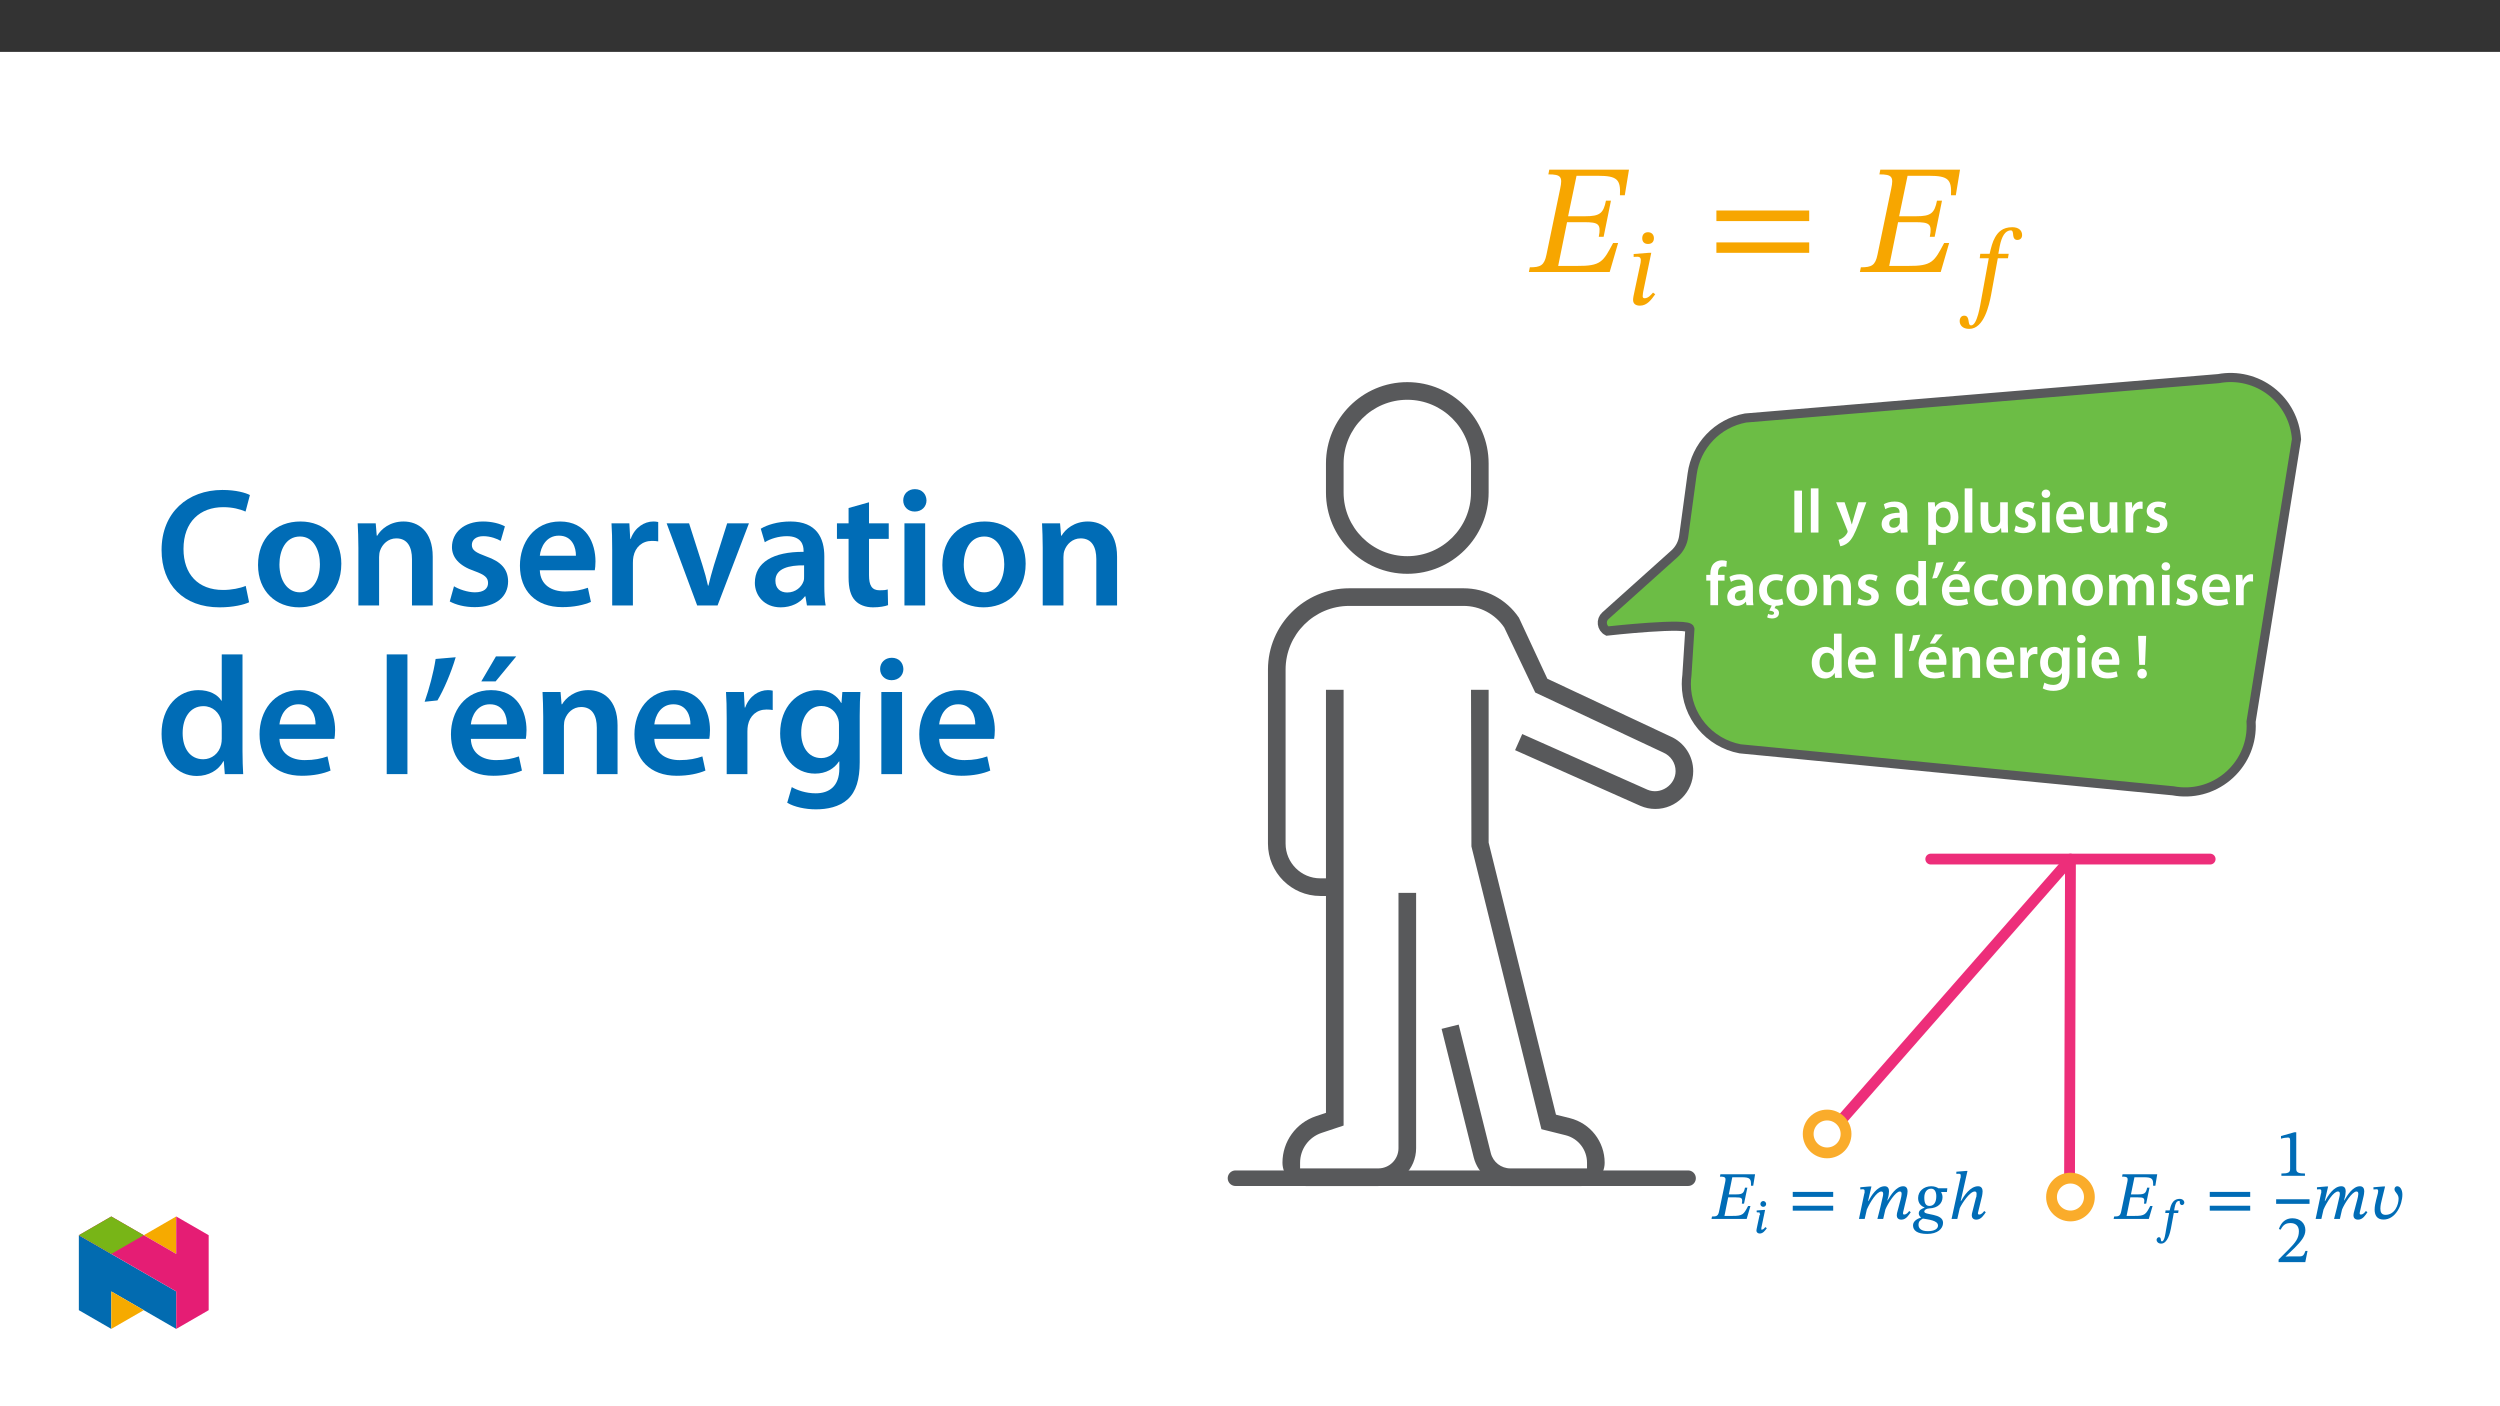
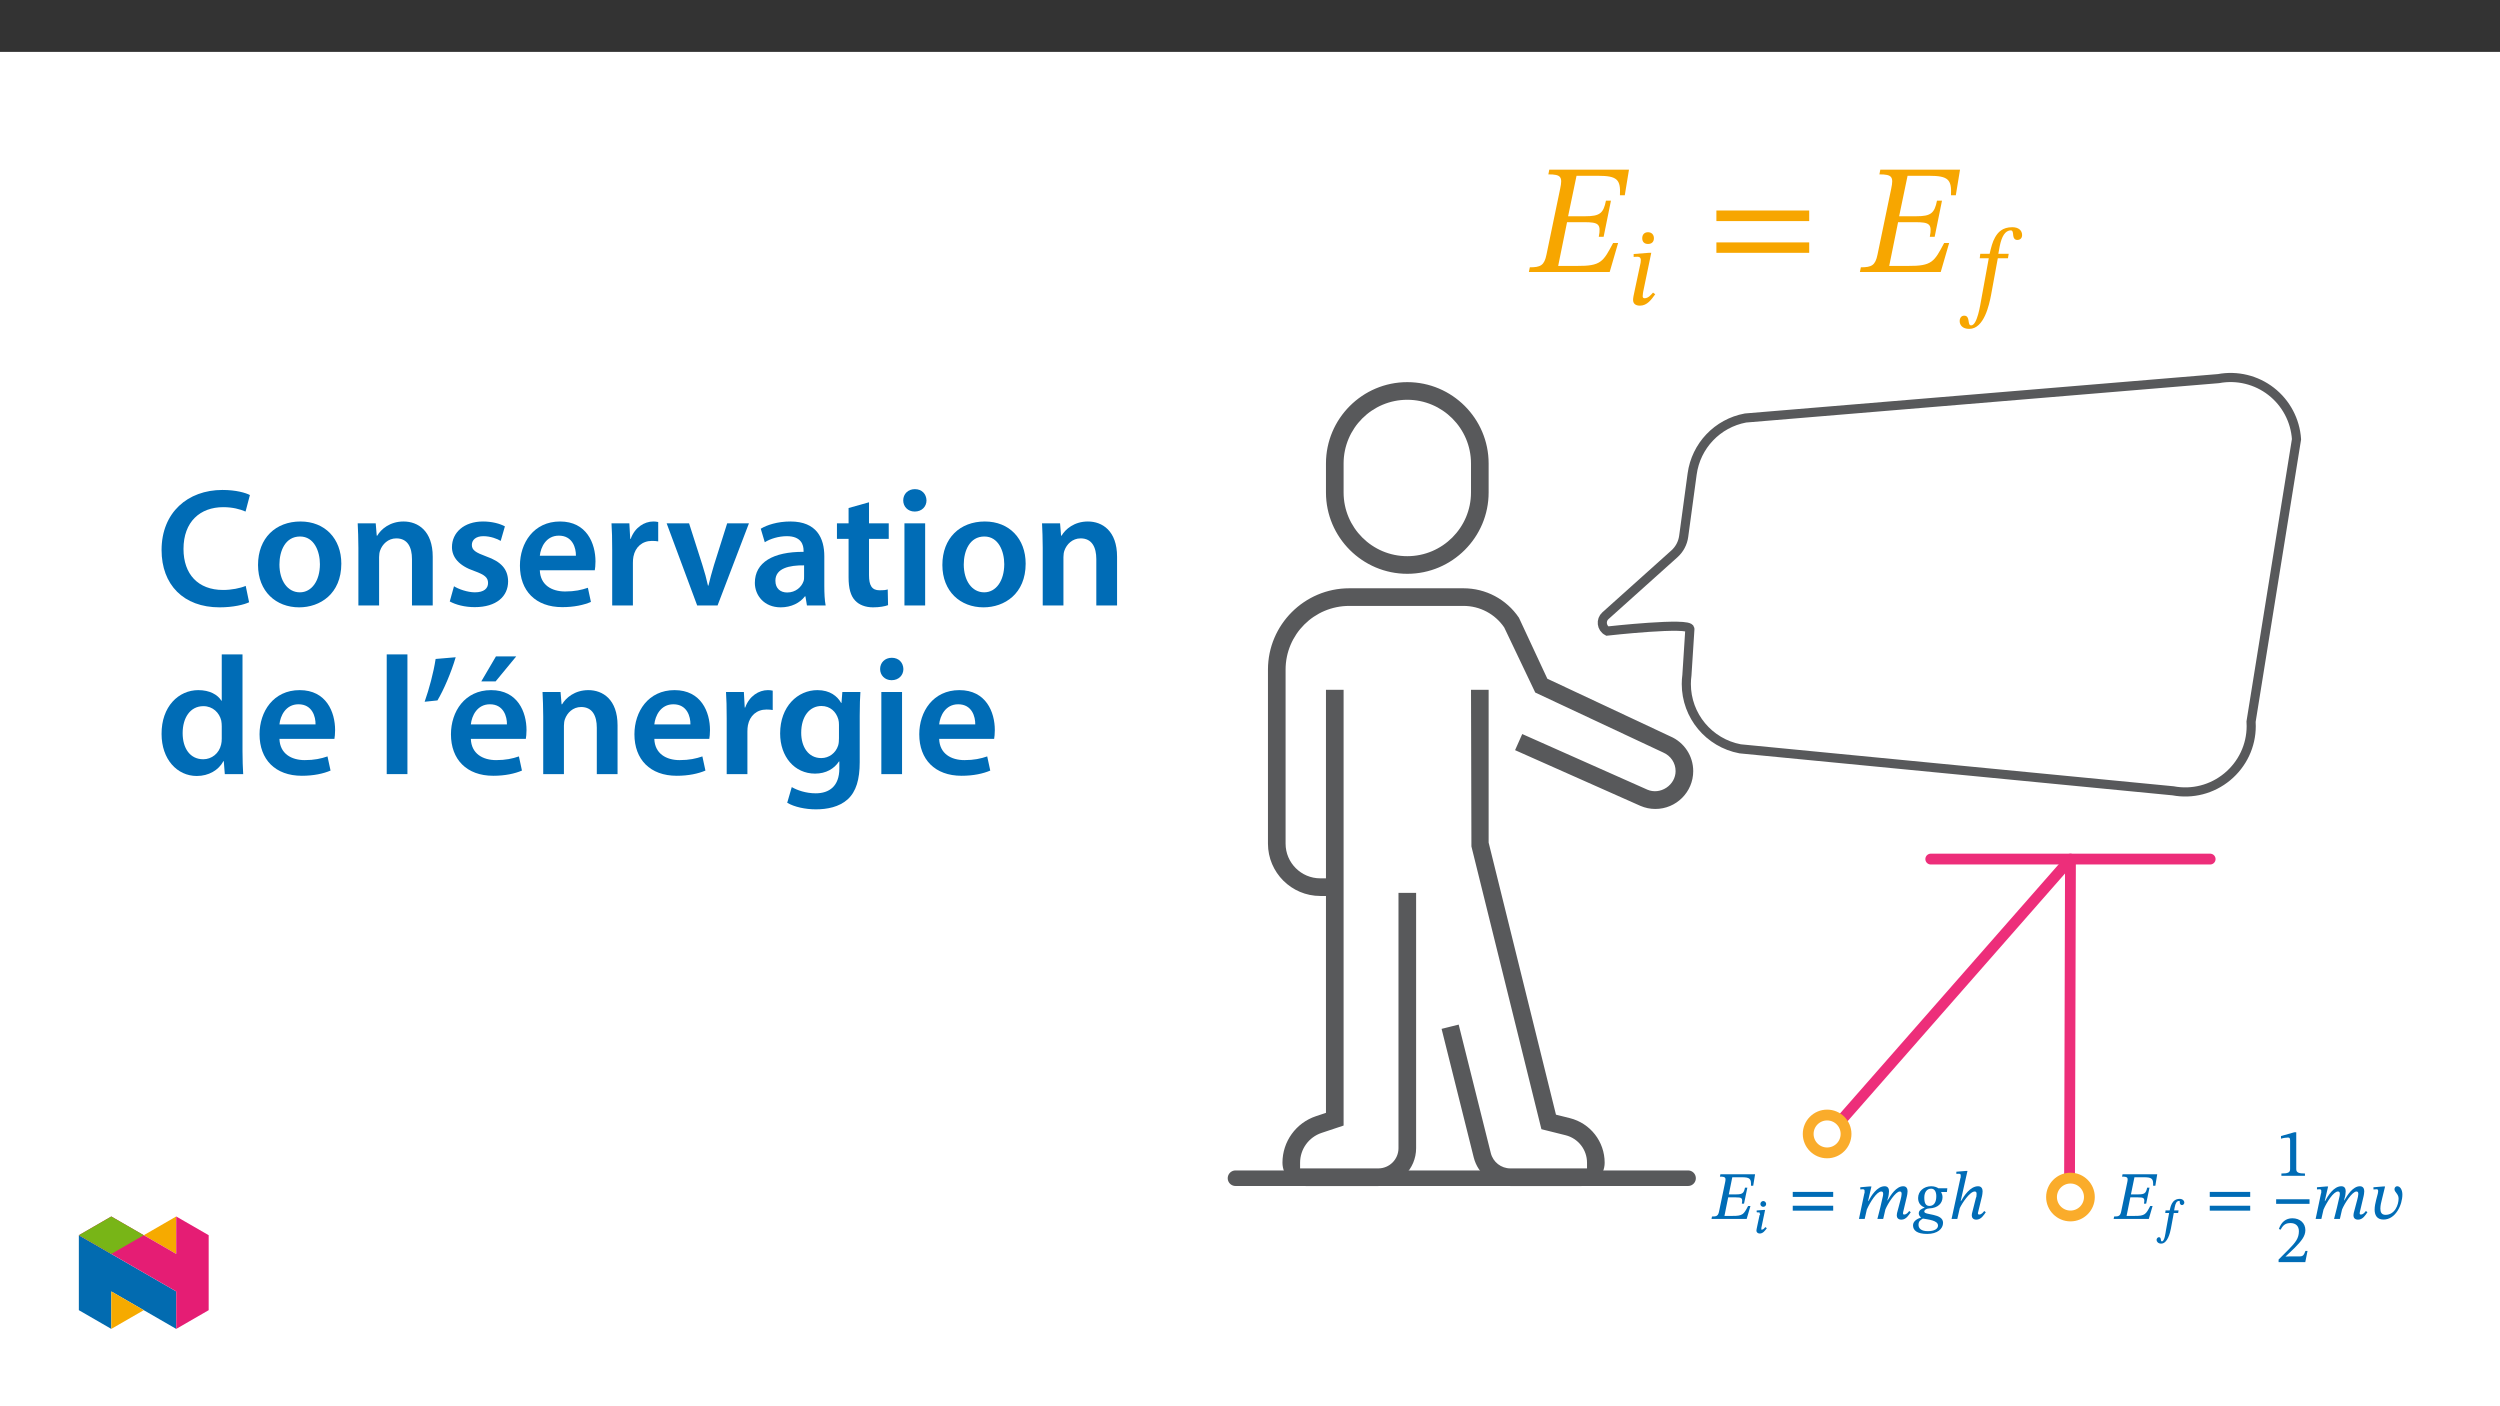
<svg xmlns="http://www.w3.org/2000/svg" xmlns:xlink="http://www.w3.org/1999/xlink" viewBox="0 0 960 540" version="1.1">
  <rect x="0" y="0" width="960" height="540" fill="#333333" stroke="none" />
  <defs>
    <g>
      <symbol overflow="visible" id="glyph0-0">
        <path style="stroke:none;" d="M 0 0 L 11.953 0 L 11.953 -16.734 L 0 -16.734 Z M 5.969 -9.438 L 1.906 -15.531 L 10.047 -15.531 Z M 6.688 -8.359 L 10.75 -14.469 L 10.75 -2.266 Z M 1.906 -1.188 L 5.969 -7.297 L 10.047 -1.188 Z M 1.188 -14.469 L 5.266 -8.359 L 1.188 -2.266 Z M 1.188 -14.469 " />
      </symbol>
      <symbol overflow="visible" id="glyph0-1">
        <path style="stroke:none;" d="M 1.703 -16.109 L 1.703 0 L 4.641 0 L 4.641 -16.109 Z M 1.703 -16.109 " />
      </symbol>
      <symbol overflow="visible" id="glyph0-2">
        <path style="stroke:none;" d="M 1.578 0 L 4.516 0 L 4.516 -16.969 L 1.578 -16.969 Z M 1.578 0 " />
      </symbol>
      <symbol overflow="visible" id="glyph0-3">
        <path style="stroke:none;" d="M 0.188 -11.641 L 4.469 -0.953 C 4.594 -0.672 4.609 -0.5 4.609 -0.375 C 4.609 -0.234 4.562 -0.078 4.453 0.141 C 4.047 0.938 3.391 1.625 2.828 1.984 C 2.219 2.422 1.625 2.672 1.125 2.797 L 1.797 5.266 C 2.516 5.156 3.703 4.781 4.875 3.781 C 6.234 2.578 7.312 0.641 8.922 -3.703 L 11.828 -11.641 L 8.703 -11.641 L 6.891 -5.422 C 6.641 -4.688 6.438 -3.797 6.266 -3.156 L 6.188 -3.156 C 6.031 -3.797 5.766 -4.688 5.516 -5.406 L 3.438 -11.641 Z M 0.188 -11.641 " />
      </symbol>
      <symbol overflow="visible" id="glyph0-4">
        <path style="stroke:none;" d="M 10.609 -6.984 C 10.609 -9.531 9.531 -11.906 5.812 -11.906 C 3.969 -11.906 2.469 -11.406 1.609 -10.875 L 2.172 -8.969 C 2.969 -9.469 4.156 -9.828 5.312 -9.828 C 7.359 -9.828 7.672 -8.562 7.672 -7.797 L 7.672 -7.609 C 3.375 -7.625 0.766 -6.125 0.766 -3.203 C 0.766 -1.438 2.078 0.266 4.422 0.266 C 5.953 0.266 7.172 -0.375 7.859 -1.297 L 7.938 -1.297 L 8.156 0 L 10.812 0 C 10.656 -0.719 10.609 -1.75 10.609 -2.797 Z M 7.75 -4.094 C 7.75 -3.875 7.75 -3.656 7.672 -3.438 C 7.391 -2.609 6.547 -1.844 5.359 -1.844 C 4.422 -1.844 3.688 -2.359 3.688 -3.516 C 3.688 -5.281 5.672 -5.719 7.75 -5.688 Z M 7.75 -4.094 " />
      </symbol>
      <symbol overflow="visible" id="glyph0-5">
        <path style="stroke:none;" d="M 1.578 4.734 L 4.516 4.734 L 4.516 -1.297 L 4.562 -1.297 C 5.156 -0.359 6.391 0.266 7.844 0.266 C 10.5 0.266 13.141 -1.766 13.141 -5.969 C 13.141 -9.609 10.922 -11.906 8.25 -11.906 C 6.484 -11.906 5.109 -11.172 4.25 -9.844 L 4.203 -9.844 L 4.062 -11.641 L 1.484 -11.641 C 1.531 -10.547 1.578 -9.297 1.578 -7.766 Z M 4.516 -6.672 C 4.516 -6.906 4.562 -7.172 4.609 -7.406 C 4.922 -8.703 6.047 -9.594 7.266 -9.594 C 9.156 -9.594 10.156 -7.906 10.156 -5.859 C 10.156 -3.562 9.062 -2.016 7.203 -2.016 C 5.922 -2.016 4.906 -2.875 4.594 -4.062 C 4.547 -4.328 4.516 -4.594 4.516 -4.875 Z M 4.516 -6.672 " />
      </symbol>
      <symbol overflow="visible" id="glyph0-6">
        <path style="stroke:none;" d="M 12 -11.641 L 9.062 -11.641 L 9.062 -4.609 C 9.062 -4.281 9.016 -3.938 8.891 -3.703 C 8.609 -2.938 7.844 -2.125 6.641 -2.125 C 5.094 -2.125 4.469 -3.375 4.469 -5.312 L 4.469 -11.641 L 1.531 -11.641 L 1.531 -4.812 C 1.531 -1 3.469 0.266 5.562 0.266 C 7.672 0.266 8.828 -0.938 9.328 -1.75 L 9.391 -1.75 L 9.531 0 L 12.094 0 C 12.047 -0.953 12 -2.109 12 -3.484 Z M 12 -11.641 " />
      </symbol>
      <symbol overflow="visible" id="glyph0-7">
        <path style="stroke:none;" d="M 0.859 -0.578 C 1.719 -0.094 2.984 0.234 4.406 0.234 C 7.484 0.234 9.125 -1.297 9.125 -3.422 C 9.109 -5.141 8.156 -6.219 6.031 -6.953 C 4.547 -7.5 4 -7.844 4 -8.578 C 4 -9.297 4.562 -9.828 5.625 -9.828 C 6.641 -9.828 7.609 -9.438 8.078 -9.156 L 8.672 -11.219 C 7.984 -11.594 6.859 -11.906 5.562 -11.906 C 2.875 -11.906 1.172 -10.328 1.172 -8.266 C 1.172 -6.891 2.109 -5.641 4.375 -4.875 C 5.812 -4.344 6.281 -3.969 6.281 -3.172 C 6.281 -2.422 5.719 -1.859 4.422 -1.859 C 3.375 -1.859 2.109 -2.312 1.453 -2.719 Z M 0.859 -0.578 " />
      </symbol>
      <symbol overflow="visible" id="glyph0-8">
        <path style="stroke:none;" d="M 4.516 0 L 4.516 -11.641 L 1.578 -11.641 L 1.578 0 Z M 3.062 -16.5 C 2.078 -16.5 1.406 -15.797 1.406 -14.891 C 1.406 -14.031 2.062 -13.312 3.031 -13.312 C 4.062 -13.312 4.703 -14.031 4.703 -14.891 C 4.688 -15.797 4.062 -16.5 3.062 -16.5 Z M 3.062 -16.5 " />
      </symbol>
      <symbol overflow="visible" id="glyph0-9">
        <path style="stroke:none;" d="M 11.453 -5 C 11.5 -5.266 11.547 -5.688 11.547 -6.234 C 11.547 -8.797 10.297 -11.906 6.531 -11.906 C 2.797 -11.906 0.844 -8.875 0.844 -5.641 C 0.844 -2.078 3.062 0.234 6.844 0.234 C 8.516 0.234 9.891 -0.078 10.906 -0.5 L 10.469 -2.516 C 9.562 -2.203 8.609 -1.984 7.25 -1.984 C 5.359 -1.984 3.734 -2.891 3.656 -5 Z M 3.656 -7.047 C 3.781 -8.25 4.547 -9.891 6.359 -9.891 C 8.312 -9.891 8.797 -8.125 8.781 -7.047 Z M 3.656 -7.047 " />
      </symbol>
      <symbol overflow="visible" id="glyph0-10">
        <path style="stroke:none;" d="M 1.578 0 L 4.516 0 L 4.516 -6.047 C 4.516 -6.359 4.547 -6.672 4.594 -6.938 C 4.859 -8.266 5.828 -9.156 7.219 -9.156 C 7.578 -9.156 7.844 -9.125 8.109 -9.078 L 8.109 -11.828 C 7.859 -11.875 7.703 -11.906 7.406 -11.906 C 6.141 -11.906 4.781 -11.062 4.203 -9.438 L 4.141 -9.438 L 4.016 -11.641 L 1.484 -11.641 C 1.547 -10.609 1.578 -9.469 1.578 -7.891 Z M 1.578 0 " />
      </symbol>
      <symbol overflow="visible" id="glyph0-11">
        <path style="stroke:none;" d="M 4.859 0 L 4.859 -9.438 L 7.359 -9.438 L 7.359 -11.641 L 4.828 -11.641 L 4.828 -12.234 C 4.828 -13.672 5.312 -14.891 6.766 -14.891 C 7.312 -14.891 7.703 -14.797 8.031 -14.672 L 8.219 -16.953 C 7.766 -17.094 7.141 -17.234 6.359 -17.234 C 5.328 -17.234 4.188 -16.922 3.328 -16.109 C 2.312 -15.156 1.906 -13.656 1.906 -12.141 L 1.906 -11.641 L 0.328 -11.641 L 0.328 -9.438 L 1.906 -9.438 L 1.906 0 Z M 4.859 0 " />
      </symbol>
      <symbol overflow="visible" id="glyph0-12">
        <path style="stroke:none;" d="M 9.734 -2.531 C 9.156 -2.297 8.422 -2.078 7.406 -2.078 C 5.406 -2.078 3.844 -3.438 3.844 -5.828 C 3.828 -7.953 5.156 -9.609 7.391 -9.609 C 8.438 -9.609 9.156 -9.391 9.641 -9.156 L 10.156 -11.375 C 9.469 -11.672 8.391 -11.906 7.312 -11.906 C 3.234 -11.906 0.844 -9.203 0.844 -5.719 C 0.844 -2.484 2.719 -0.266 5.688 0.141 L 4.734 2.078 C 5.969 2.203 6.594 2.469 6.594 3.016 C 6.594 3.516 6.172 3.688 5.672 3.688 C 5.219 3.688 4.703 3.562 4.344 3.344 L 3.938 4.656 C 4.422 4.953 5.156 5.094 5.781 5.094 C 7.125 5.094 8.484 4.547 8.484 2.969 C 8.484 1.906 7.656 1.312 6.766 1.125 L 7.266 0.234 C 8.578 0.219 9.609 -0.094 10.141 -0.359 Z M 9.734 -2.531 " />
      </symbol>
      <symbol overflow="visible" id="glyph0-13">
        <path style="stroke:none;" d="M 6.859 -11.906 C 3.344 -11.906 0.844 -9.562 0.844 -5.734 C 0.844 -1.984 3.391 0.266 6.672 0.266 C 9.641 0.266 12.641 -1.656 12.641 -5.922 C 12.641 -9.469 10.328 -11.906 6.859 -11.906 Z M 6.797 -9.781 C 8.797 -9.781 9.609 -7.672 9.609 -5.859 C 9.609 -3.484 8.438 -1.859 6.766 -1.859 C 5 -1.859 3.875 -3.562 3.875 -5.812 C 3.875 -7.75 4.703 -9.781 6.797 -9.781 Z M 6.797 -9.781 " />
      </symbol>
      <symbol overflow="visible" id="glyph0-14">
        <path style="stroke:none;" d="M 1.578 0 L 4.516 0 L 4.516 -6.859 C 4.516 -7.203 4.562 -7.547 4.656 -7.797 C 4.969 -8.672 5.781 -9.516 6.953 -9.516 C 8.562 -9.516 9.188 -8.25 9.188 -6.578 L 9.188 0 L 12.125 0 L 12.125 -6.906 C 12.125 -10.594 10.016 -11.906 7.984 -11.906 C 6.047 -11.906 4.781 -10.812 4.25 -9.891 L 4.188 -9.891 L 4.047 -11.641 L 1.484 -11.641 C 1.531 -10.641 1.578 -9.516 1.578 -8.172 Z M 1.578 0 " />
      </symbol>
      <symbol overflow="visible" id="glyph0-15">
        <path style="stroke:none;" d="M 9.375 -16.969 L 9.375 -10.406 L 9.328 -10.406 C 8.797 -11.266 7.656 -11.906 6.047 -11.906 C 3.25 -11.906 0.812 -9.594 0.844 -5.688 C 0.844 -2.109 3.031 0.266 5.828 0.266 C 7.5 0.266 8.922 -0.547 9.609 -1.844 L 9.656 -1.844 L 9.797 0 L 12.406 0 C 12.359 -0.781 12.312 -2.078 12.312 -3.281 L 12.312 -16.969 Z M 9.375 -5.047 C 9.375 -4.734 9.344 -4.453 9.281 -4.188 C 8.984 -2.922 7.938 -2.109 6.734 -2.109 C 4.875 -2.109 3.828 -3.656 3.828 -5.812 C 3.828 -7.953 4.875 -9.641 6.766 -9.641 C 8.109 -9.641 9.031 -8.703 9.297 -7.578 C 9.344 -7.344 9.375 -7.031 9.375 -6.797 Z M 9.375 -5.047 " />
      </symbol>
      <symbol overflow="visible" id="glyph0-16">
        <path style="stroke:none;" d="M 2.25 -16.328 C 1.953 -14.391 1.312 -12.031 0.688 -10.25 L 2.516 -10.453 C 3.391 -11.922 4.453 -14.375 5.094 -16.562 Z M 2.25 -16.328 " />
      </symbol>
      <symbol overflow="visible" id="glyph0-17">
        <path style="stroke:none;" d="M 11.453 -5 C 11.5 -5.266 11.547 -5.688 11.547 -6.234 C 11.547 -8.797 10.297 -11.906 6.531 -11.906 C 2.797 -11.906 0.844 -8.875 0.844 -5.641 C 0.844 -2.078 3.062 0.234 6.844 0.234 C 8.516 0.234 9.891 -0.078 10.906 -0.5 L 10.469 -2.516 C 9.562 -2.203 8.609 -1.984 7.25 -1.984 C 5.359 -1.984 3.734 -2.891 3.656 -5 Z M 3.656 -7.047 C 3.781 -8.25 4.547 -9.891 6.359 -9.891 C 8.312 -9.891 8.797 -8.125 8.781 -7.047 Z M 7.219 -16.688 L 5.141 -13.141 L 7.172 -13.141 L 10.094 -16.688 Z M 7.219 -16.688 " />
      </symbol>
      <symbol overflow="visible" id="glyph0-18">
        <path style="stroke:none;" d="M 9.734 -2.531 C 9.156 -2.297 8.422 -2.078 7.406 -2.078 C 5.406 -2.078 3.844 -3.438 3.844 -5.828 C 3.828 -7.953 5.156 -9.609 7.406 -9.609 C 8.469 -9.609 9.156 -9.391 9.641 -9.156 L 10.156 -11.375 C 9.484 -11.672 8.391 -11.906 7.312 -11.906 C 3.234 -11.906 0.844 -9.203 0.844 -5.719 C 0.844 -2.109 3.203 0.234 6.844 0.234 C 8.297 0.234 9.516 -0.078 10.141 -0.359 Z M 9.734 -2.531 " />
      </symbol>
      <symbol overflow="visible" id="glyph0-19">
        <path style="stroke:none;" d="M 1.578 0 L 4.453 0 L 4.453 -6.891 C 4.453 -7.219 4.5 -7.547 4.594 -7.859 C 4.875 -8.656 5.625 -9.516 6.719 -9.516 C 8.078 -9.516 8.719 -8.359 8.719 -6.734 L 8.719 0 L 11.594 0 L 11.594 -6.984 C 11.594 -7.312 11.641 -7.703 11.734 -7.953 C 12.047 -8.797 12.797 -9.516 13.797 -9.516 C 15.203 -9.516 15.875 -8.359 15.875 -6.438 L 15.875 0 L 18.75 0 L 18.75 -6.859 C 18.75 -10.594 16.781 -11.906 14.875 -11.906 C 13.891 -11.906 13.141 -11.672 12.484 -11.219 C 11.953 -10.875 11.469 -10.406 11.062 -9.75 L 11.016 -9.75 C 10.516 -11.047 9.328 -11.906 7.797 -11.906 C 5.812 -11.906 4.75 -10.828 4.203 -9.922 L 4.141 -9.922 L 4 -11.641 L 1.484 -11.641 C 1.531 -10.641 1.578 -9.516 1.578 -8.172 Z M 1.578 0 " />
      </symbol>
      <symbol overflow="visible" id="glyph0-20">
        <path style="stroke:none;" d="M 12.125 -8.297 C 12.125 -9.891 12.172 -10.859 12.219 -11.641 L 9.656 -11.641 L 9.531 -10.094 L 9.484 -10.094 C 8.938 -11.047 7.906 -11.906 6.125 -11.906 C 3.328 -11.906 0.844 -9.594 0.844 -5.766 C 0.844 -2.469 2.891 -0.078 5.781 -0.078 C 7.344 -0.078 8.516 -0.766 9.188 -1.797 L 9.234 -1.797 L 9.234 -0.781 C 9.234 1.719 7.797 2.719 5.875 2.719 C 4.469 2.719 3.234 2.266 2.484 1.844 L 1.844 4.062 C 2.844 4.656 4.422 5 5.906 5 C 7.5 5 9.203 4.656 10.406 3.578 C 11.625 2.484 12.125 0.734 12.125 -1.703 Z M 9.188 -5.094 C 9.188 -4.75 9.156 -4.344 9.062 -4.062 C 8.719 -2.984 7.766 -2.266 6.672 -2.266 C 4.828 -2.266 3.828 -3.875 3.828 -5.859 C 3.828 -8.219 5.047 -9.656 6.688 -9.656 C 7.938 -9.656 8.781 -8.844 9.078 -7.766 C 9.156 -7.531 9.188 -7.266 9.188 -6.984 Z M 9.188 -5.094 " />
      </symbol>
      <symbol overflow="visible" id="glyph0-21">
        <path style="stroke:none;" d="M 4.109 -4.969 L 4.547 -16.109 L 1.438 -16.109 L 1.891 -4.969 Z M 2.969 0.266 C 4.094 0.266 4.812 -0.547 4.812 -1.609 C 4.781 -2.703 4.094 -3.469 2.984 -3.469 C 1.906 -3.469 1.172 -2.703 1.172 -1.609 C 1.172 -0.547 1.906 0.266 2.969 0.266 Z M 2.969 0.266 " />
      </symbol>
      <symbol overflow="visible" id="glyph1-0">
        <path style="stroke:none;" d="M 19.125 -10.156 L 19.125 -11.125 C 19.125 -17.641 28.75 -22.297 28.75 -31.094 C 28.75 -37.297 23.547 -40 17.688 -40 C 11.656 -40 7.531 -36.594 7.531 -31.75 C 7.531 -28.938 8.672 -27.562 10.578 -27.562 C 12.016 -27.562 13.266 -28.344 13.266 -30.188 C 13.266 -32.469 12.016 -32.516 12.016 -34.5 C 12.016 -36.344 13.625 -37.719 17.156 -37.719 C 20.984 -37.719 23.375 -35.625 23.375 -30.906 C 23.375 -21.703 16.734 -19.484 16.734 -11.719 L 16.734 -10.156 Z M 21.406 -2.875 C 21.406 -4.719 20.141 -6.391 18.047 -6.391 C 15.844 -6.391 14.531 -4.781 14.531 -2.875 C 14.531 -0.891 15.656 0.484 18 0.484 C 20.141 0.484 21.406 -0.953 21.406 -2.875 Z M 35.562 10.109 L 35.562 -46.922 L 0.594 -46.922 L 0.594 10.109 Z M 32.469 6.938 L 3.641 6.938 L 3.641 -43.875 L 32.469 -43.875 Z M 32.469 6.938 " />
      </symbol>
      <symbol overflow="visible" id="glyph1-1">
        <path style="stroke:none;" d="M 33.484 -11.125 L 31.562 -11.125 C 27.734 -3.891 26.906 -2.266 17.688 -2.328 L 10.469 -2.328 L 13.875 -19.125 L 20.438 -19.125 C 25.938 -19.125 27.016 -18.469 26.062 -13.516 L 27.922 -13.516 L 30.734 -27.375 L 28.812 -27.375 C 27.859 -22.531 26.422 -21.406 20.922 -21.406 L 14.281 -21.406 L 17.516 -36.938 L 25.828 -36.938 C 33.172 -36.938 34.5 -35.453 34.188 -29.469 L 36.047 -29.469 L 37.656 -39.281 L 7.047 -39.281 L 6.703 -37.484 C 11.594 -37.484 12.203 -36.531 11.234 -31.984 L 5.984 -6.703 C 5.141 -2.516 3.703 -1.797 -0.422 -1.797 L -0.781 0 L 30.25 0 Z M 33.484 -11.125 " />
      </symbol>
      <symbol overflow="visible" id="glyph1-2">
        <path style="stroke:none;" d="M 39.344 -19.547 L 39.344 -23.609 L 3.703 -23.609 L 3.703 -19.547 Z M 39.344 -7.359 L 39.344 -11.359 L 3.703 -11.359 L 3.703 -7.359 Z M 39.344 -7.359 " />
      </symbol>
      <symbol overflow="visible" id="glyph2-0">
        <path style="stroke:none;" d="M 13.391 -7.109 L 13.391 -7.781 C 13.391 -12.344 20.125 -15.609 20.125 -21.766 C 20.125 -26.109 16.484 -28 12.391 -28 C 8.156 -28 5.266 -25.609 5.266 -22.219 C 5.266 -20.25 6.062 -19.297 7.406 -19.297 C 8.406 -19.297 9.297 -19.828 9.297 -21.125 C 9.297 -22.719 8.406 -22.766 8.406 -24.141 C 8.406 -25.438 9.547 -26.406 12.016 -26.406 C 14.688 -26.406 16.359 -24.938 16.359 -21.641 C 16.359 -15.188 11.719 -13.641 11.719 -8.203 L 11.719 -7.109 Z M 14.984 -2.016 C 14.984 -3.312 14.094 -4.484 12.641 -4.484 C 11.094 -4.484 10.172 -3.344 10.172 -2.016 C 10.172 -0.625 10.969 0.328 12.594 0.328 C 14.094 0.328 14.984 -0.672 14.984 -2.016 Z M 24.891 7.078 L 24.891 -32.844 L 0.422 -32.844 L 0.422 7.078 Z M 22.719 4.859 L 2.547 4.859 L 2.547 -30.719 L 22.719 -30.719 Z M 22.719 4.859 " />
      </symbol>
      <symbol overflow="visible" id="glyph2-1">
        <path style="stroke:none;" d="M 10.172 -25.531 C 10.172 -26.859 9.297 -27.828 7.906 -27.828 C 6.562 -27.828 5.688 -26.953 5.688 -25.531 C 5.688 -24.062 6.562 -23.312 7.906 -23.312 C 9.297 -23.312 10.172 -24.109 10.172 -25.531 Z M 9.156 -19.922 L 8.25 -19.922 L 2.391 -19.453 L 2.391 -18.328 C 2.391 -18.328 3.094 -18.406 3.812 -18.406 C 4.938 -18.406 5.141 -17.734 5.141 -17.203 C 5.141 -16.484 5.016 -15.906 5.016 -15.906 L 2.891 -5.938 C 2.344 -3.469 2.172 -2.547 2.172 -1.844 C 2.172 -0.375 3.141 0.375 4.812 0.375 C 7.578 0.375 9.203 -1.969 10.672 -4.016 L 9.828 -4.641 C 9.156 -3.891 8.031 -2.469 6.609 -2.469 C 6.109 -2.469 5.859 -2.719 5.859 -3.266 C 5.859 -3.844 6.062 -5.016 6.062 -5.016 Z M 9.156 -19.922 " />
      </symbol>
      <symbol overflow="visible" id="glyph2-2">
        <path style="stroke:none;" d="M 8.328 -19.547 L 8.125 -17.828 L 11.594 -17.828 L 8.75 -2.219 C 8.328 0 7.203 7.953 4.812 7.953 C 3.219 7.953 4.641 4.219 2.141 4.219 C 1.047 4.219 0.422 5.141 0.422 6.312 C 0.422 7.781 1.469 9.297 4.094 9.297 C 9.828 9.297 11.766 -0.078 12.469 -3.688 L 15.062 -17.828 L 18.953 -17.828 L 19.25 -19.547 L 15.266 -19.547 L 15.812 -22.516 C 16.531 -26.062 17.828 -28.531 20.078 -28.531 C 20.922 -28.531 20.875 -27.406 21 -26.438 C 21.125 -25.562 21.547 -24.859 22.547 -24.859 C 23.594 -24.859 24.391 -25.484 24.391 -26.734 C 24.391 -28.531 23.016 -29.75 20.625 -29.75 C 16.859 -29.75 15.141 -27.828 14.016 -25.859 C 13.016 -24.141 12.469 -21.891 11.922 -19.547 Z M 8.328 -19.547 " />
      </symbol>
      <symbol overflow="visible" id="glyph3-0">
        <path style="stroke:none;" d="M 8.312 -4.484 L 8.312 -4.891 C 8.312 -7.719 12.484 -9.734 12.484 -13.547 C 12.484 -16.25 10.203 -17.484 7.672 -17.484 C 5.047 -17.484 3.219 -15.938 3.219 -13.828 C 3.219 -12.609 3.75 -11.938 4.578 -11.938 C 5.203 -11.938 5.781 -12.359 5.781 -13.156 C 5.781 -14.141 5.234 -14.172 5.234 -15.031 C 5.234 -15.828 5.906 -16.344 7.438 -16.344 C 9.094 -16.344 10.078 -15.516 10.078 -13.469 C 10.078 -9.484 7.203 -8.516 7.203 -5.156 L 7.203 -4.406 L 8.312 -4.406 Z M 9.297 -1.328 C 9.297 -2.125 8.734 -2.922 7.828 -2.922 C 6.859 -2.922 6.25 -2.156 6.25 -1.328 C 6.25 -0.469 6.781 0.203 7.797 0.203 C 8.734 0.203 9.297 -0.5 9.297 -1.328 Z M 15.438 4.297 L 15.438 -20.484 L 0.203 -20.484 L 0.203 4.375 L 15.438 4.375 Z M 14.062 2.844 L 1.609 2.844 L 1.609 -19.016 L 14.016 -19.016 L 14.016 2.844 Z M 14.062 2.844 " />
      </symbol>
      <symbol overflow="visible" id="glyph3-1">
        <path style="stroke:none;" d="M 14.5 -4.969 L 13.656 -4.969 C 12 -1.812 11.656 -1.141 7.672 -1.172 L 4.578 -1.172 L 6.016 -8.297 L 8.859 -8.297 C 11.25 -8.297 11.656 -8.078 11.25 -5.859 L 12.094 -5.859 L 13.375 -12.016 L 12.469 -12.016 C 12.016 -9.844 11.453 -9.438 9.062 -9.438 L 6.25 -9.438 L 7.594 -16.016 L 11.188 -16.016 C 14.375 -16.016 14.891 -15.438 14.766 -12.766 L 15.625 -12.766 L 16.344 -17.172 L 3.031 -17.172 L 2.844 -16.25 C 5.031 -16.25 5.234 -15.906 4.812 -13.938 L 2.531 -2.984 C 2.172 -1.172 1.609 -0.938 -0.203 -0.938 L -0.391 0 L 13.109 0 L 14.562 -4.969 Z M 14.5 -4.969 " />
      </symbol>
      <symbol overflow="visible" id="glyph3-2">
        <path style="stroke:none;" d="M 17.078 -8.547 L 17.078 -10.391 L 1.547 -10.391 L 1.547 -8.469 L 17.078 -8.469 Z M 17.078 -3.266 L 17.078 -5.078 L 1.547 -5.078 L 1.547 -3.188 L 17.078 -3.188 Z M 17.078 -3.266 " />
      </symbol>
      <symbol overflow="visible" id="glyph3-3">
        <path style="stroke:none;" d="M 10.469 -0.078 L 11.297 -3.656 C 12.25 -5.984 15.203 -10.547 16.812 -10.547 C 17.406 -10.547 17.531 -10.188 17.531 -9.578 C 17.531 -9.047 17.312 -8.062 17.125 -7.391 L 15.797 -2.359 C 15.781 -2.234 15.672 -1.766 15.672 -1.344 C 15.672 -0.562 16.109 0.266 17.438 0.266 C 19.281 0.266 20.312 -1.547 21.031 -2.594 L 20.438 -3.062 C 20.031 -2.531 19.438 -1.703 18.516 -1.703 C 18.188 -1.703 18.062 -1.844 18.062 -2.125 C 18.062 -2.438 18.109 -2.672 18.109 -2.672 L 18.141 -2.75 L 19.562 -8.734 C 19.641 -9.094 19.812 -9.969 19.812 -10.641 C 19.812 -11.578 19.438 -12.562 18.141 -12.562 C 15.438 -12.562 13.297 -9.094 12.172 -7.156 L 12.047 -7.156 L 12.469 -8.734 C 12.484 -8.859 12.688 -9.891 12.688 -10.641 C 12.688 -11.578 12.328 -12.562 11.031 -12.562 C 8.078 -12.562 5.859 -8.891 4.766 -6.859 L 4.641 -6.859 L 5.938 -12.484 L 5.281 -12.484 L 1.656 -12.172 L 1.656 -11.422 L 1.703 -11.344 C 1.703 -11.344 2.203 -11.406 2.531 -11.406 C 3.156 -11.406 3.312 -11.219 3.312 -10.781 C 3.312 -10.391 3.297 -9.844 3.297 -9.844 L 3.234 -9.922 L 1.141 0 L 3.344 0 L 4.172 -3.625 C 5.469 -6.547 8 -10.547 9.719 -10.547 C 10.312 -10.547 10.438 -10.188 10.438 -9.578 C 10.438 -9.172 10.312 -8.578 10.281 -8.5 C 9.656 -5.641 8.984 -2.844 8.219 0 L 10.438 0 Z M 10.469 -0.078 " />
      </symbol>
      <symbol overflow="visible" id="glyph3-4">
        <path style="stroke:none;" d="M 13.031 -11.781 L 9.641 -11.781 C 9.094 -12.172 8.062 -12.562 6.891 -12.562 C 4.016 -12.562 1.844 -10.625 1.844 -8.031 C 1.844 -5.906 3.078 -4.922 4.359 -4.359 L 4.359 -4.328 C 3.344 -3.984 2.094 -3.469 2.094 -2.125 C 2.094 -1.406 2.594 -0.828 3.031 -0.562 C 1.5 -0.125 -0.109 0.875 -0.109 2.438 C -0.109 4.375 1.406 5.75 5.344 5.75 C 9.219 5.75 11.422 3.812 11.422 1.484 C 11.422 -2.281 4.219 -1.344 4.219 -2.828 C 4.219 -3.469 4.953 -3.984 6.094 -4.047 C 9.531 -4.172 11.219 -6.109 11.219 -8.344 C 11.219 -9.141 10.953 -9.844 10.672 -10.359 L 10.672 -10.344 L 12.906 -10.344 L 13.062 -11.781 Z M 8.828 -8.734 C 8.828 -6.547 8.031 -5 6.188 -5 C 4.719 -5 4.219 -6.141 4.219 -8.234 C 4.219 -10.359 5.281 -11.625 6.844 -11.625 C 8.219 -11.625 8.828 -10.391 8.828 -8.734 Z M 9.484 2.531 C 9.484 3.781 8.156 4.688 5.562 4.688 C 3.078 4.688 2 3.656 2 2.25 C 2 0.75 2.844 0.422 3.672 -0.156 C 5.672 0.234 9.484 0.5 9.484 2.531 Z M 9.484 2.531 " />
      </symbol>
      <symbol overflow="visible" id="glyph3-5">
        <path style="stroke:none;" d="M 13.656 -3.031 C 13.266 -2.531 12.672 -1.703 11.734 -1.703 C 11.406 -1.703 11.266 -1.844 11.266 -2.125 C 11.266 -2.438 11.344 -2.672 11.344 -2.672 L 11.375 -2.75 L 12.828 -8.734 C 12.906 -9.094 13.062 -9.969 13.062 -10.641 C 13.062 -11.578 12.641 -12.562 11.328 -12.562 C 8.266 -12.562 5.859 -8.781 4.766 -6.859 L 4.641 -6.859 L 7.25 -18.438 L 6.609 -18.438 L 2.984 -18.141 L 2.984 -17.391 L 3.031 -17.312 C 3.031 -17.312 3.547 -17.359 3.891 -17.359 C 4.484 -17.359 4.656 -17.172 4.656 -16.766 C 4.656 -16.375 4.641 -15.797 4.641 -15.797 L 4.578 -15.875 L 1.141 0 L 3.344 0 L 4.297 -4.172 C 5.125 -5.953 8.109 -10.547 10.031 -10.547 C 10.625 -10.547 10.75 -10.188 10.75 -9.578 C 10.75 -9.062 10.625 -8.266 10.625 -8.266 L 10.562 -8.344 L 9.047 -2.359 C 8.984 -2.234 8.906 -1.766 8.906 -1.344 C 8.906 -0.562 9.359 0.266 10.641 0.266 C 12.516 0.266 13.547 -1.547 14.281 -2.594 L 13.656 -3.062 Z M 13.656 -3.031 " />
      </symbol>
      <symbol overflow="visible" id="glyph3-6">
        <path style="stroke:none;" d="M 11.062 -0.078 L 11.062 -0.875 C 8.656 -0.875 7.719 -1.266 7.719 -2.531 L 7.719 -16.703 L 6.938 -16.703 L 1.859 -15.266 L 1.859 -14.25 C 2.719 -14.531 4.047 -14.688 4.562 -14.688 C 5.203 -14.688 5.359 -14.406 5.359 -13.5 L 5.359 -2.531 C 5.359 -1.25 4.5 -0.875 2.016 -0.875 L 2.016 0 L 11.062 0 Z M 11.062 -0.078 " />
      </symbol>
      <symbol overflow="visible" id="glyph3-7">
        <path style="stroke:none;" d="M 12.016 -4.297 L 11.25 -4.297 C 10.625 -2.672 10.344 -2.203 8.969 -2.203 L 5.359 -2.203 L 3.578 -2.125 L 6.969 -5.344 C 9.719 -8.109 11.219 -9.969 11.219 -12.281 C 11.219 -15 9.141 -16.844 6.219 -16.844 C 3.703 -16.844 1.891 -15.312 1.062 -12.719 L 1.734 -12.469 C 2.75 -14.484 3.859 -15 5.547 -15 C 7.531 -15 8.734 -13.828 8.734 -11.891 C 8.734 -9.172 7.469 -7.594 4.891 -4.953 L 0.938 -0.984 L 0.938 0 L 11.188 0 L 12.047 -4.297 Z M 12.016 -4.297 " />
      </symbol>
      <symbol overflow="visible" id="glyph3-8">
        <path style="stroke:none;" d="M 5.188 -12.484 L 1.328 -12.172 L 1.328 -11.406 L 1.375 -11.328 C 1.375 -11.328 2.156 -11.406 2.562 -11.406 C 3.031 -11.406 3.141 -11.109 3.141 -10.672 C 3.141 -10.156 2.953 -9.531 2.875 -9.25 L 2.359 -7.281 C 2.078 -6.188 1.781 -4.812 1.781 -3.578 C 1.781 -1.578 2.594 0.234 5.188 0.234 C 9.844 0.234 12.438 -5.422 12.438 -9.359 C 12.438 -11.188 11.609 -12.562 10.438 -12.562 C 9.891 -12.562 9.406 -12.094 9.406 -11.406 C 9.406 -10.266 10.984 -9.641 10.984 -7.828 C 10.984 -5.422 9.531 -1.578 5.984 -1.578 C 4.406 -1.578 3.984 -2.641 3.984 -3.984 C 3.984 -5.156 4.328 -6.531 4.562 -7.438 L 5.797 -12.484 Z M 5.188 -12.484 " />
      </symbol>
      <symbol overflow="visible" id="glyph4-0">
        <path style="stroke:none;" d="M 5.922 -3.203 L 5.922 -3.5 C 5.922 -5.469 8.844 -6.891 8.844 -9.547 C 8.844 -11.438 7.141 -12.391 5.359 -12.391 C 3.531 -12.391 2.141 -11.219 2.141 -9.75 C 2.141 -8.906 2.625 -8.359 3.203 -8.359 C 3.641 -8.359 4.156 -8.719 4.156 -9.281 C 4.156 -9.969 3.766 -9.984 3.766 -10.578 C 3.766 -11.141 4.125 -11.438 5.203 -11.438 C 6.359 -11.438 6.938 -10.922 6.938 -9.5 C 6.938 -6.703 4.938 -6.031 4.938 -3.672 L 4.938 -3.078 L 5.922 -3.078 Z M 6.609 -1 C 6.609 -1.562 6.109 -2.219 5.469 -2.219 C 4.797 -2.219 4.266 -1.578 4.266 -1 C 4.266 -0.406 4.75 0.141 5.453 0.141 C 6.109 0.141 6.609 -0.422 6.609 -1 Z M 10.906 2.938 L 10.906 -14.5 L 0.031 -14.5 L 0.031 3.062 L 10.906 3.062 Z M 9.844 1.828 L 1.234 1.828 L 1.234 -13.297 L 9.703 -13.297 L 9.703 1.828 Z M 9.844 1.828 " />
      </symbol>
      <symbol overflow="visible" id="glyph4-1">
        <path style="stroke:none;" d="M 4.531 -11.188 C 4.531 -11.766 4.031 -12.328 3.422 -12.328 C 2.844 -12.328 2.312 -11.797 2.312 -11.188 C 2.312 -10.547 2.844 -10.094 3.422 -10.094 C 4.031 -10.094 4.531 -10.562 4.531 -11.188 Z M 3.969 -8.906 L 3.578 -8.906 L 0.891 -8.688 L 0.891 -8.062 L 1.125 -7.969 C 1.125 -7.969 1.344 -7.969 1.656 -7.969 C 2.141 -7.969 2.078 -7.812 2.078 -7.578 C 2.078 -7.266 2.266 -6.922 2.266 -6.922 L 2.031 -7.016 L 1.109 -2.703 C 0.875 -1.625 0.797 -1.234 0.797 -0.922 C 0.797 -0.297 1.359 0.156 2.078 0.156 C 3.281 0.156 4.078 -0.891 4.797 -1.906 L 4.219 -2.312 C 3.859 -1.906 3.484 -1.344 2.859 -1.344 C 2.641 -1.344 2.672 -1.312 2.672 -1.547 C 2.672 -1.797 2.719 -2.219 2.719 -2.219 L 2.75 -2.297 L 4.125 -8.906 Z M 3.969 -8.906 " />
      </symbol>
      <symbol overflow="visible" id="glyph4-2">
        <path style="stroke:none;" d="M 3.469 -8.594 L 3.359 -7.719 L 4.844 -7.719 L 3.641 -1.094 C 3.469 -0.125 3.125 3.172 2.078 3.172 C 1.391 3.172 2.016 1.562 0.922 1.562 C 0.453 1.562 0.031 2.109 0.031 2.609 C 0.031 3.25 0.641 4.031 1.781 4.031 C 4.266 4.031 5.219 -0.156 5.531 -1.719 L 6.641 -7.719 L 8.312 -7.719 L 8.484 -8.734 L 6.781 -8.734 L 6.984 -9.875 C 7.281 -11.422 7.719 -12.359 8.703 -12.359 C 9.062 -12.359 8.906 -12 8.953 -11.578 C 9.016 -11.203 9.328 -10.766 9.766 -10.766 C 10.219 -10.766 10.688 -11.172 10.688 -11.703 C 10.688 -12.484 9.969 -13.156 8.938 -13.156 C 7.297 -13.156 6.453 -12.266 5.969 -11.422 C 5.531 -10.672 5.25 -9.609 5.062 -8.734 L 3.484 -8.734 Z M 3.469 -8.594 " />
      </symbol>
      <symbol overflow="visible" id="glyph5-0">
        <path style="stroke:none;" d="M 0 0 L 32.375 0 L 32.375 -45.328 L 0 -45.328 Z M 16.188 -25.578 L 5.188 -42.094 L 27.188 -42.094 Z M 18.125 -22.656 L 29.141 -39.172 L 29.141 -6.156 Z M 5.188 -3.234 L 16.188 -19.75 L 27.188 -3.234 Z M 3.234 -39.172 L 14.25 -22.656 L 3.234 -6.156 Z M 3.234 -39.172 " />
      </symbol>
      <symbol overflow="visible" id="glyph5-1">
        <path style="stroke:none;" d="M 34.578 -7.516 C 32.438 -6.609 29.078 -5.953 25.906 -5.953 C 16.25 -5.953 10.688 -12.047 10.688 -21.688 C 10.688 -32.188 17.094 -37.75 25.969 -37.75 C 29.531 -37.75 32.438 -36.969 34.516 -36.062 L 36.188 -42.406 C 34.578 -43.25 30.891 -44.359 25.641 -44.359 C 12.297 -44.359 2.266 -35.672 2.266 -21.297 C 2.266 -7.969 10.688 0.719 24.547 0.719 C 29.844 0.719 34 -0.328 35.875 -1.234 Z M 34.578 -7.516 " />
      </symbol>
      <symbol overflow="visible" id="glyph5-2">
        <path style="stroke:none;" d="M 18.578 -32.25 C 9.062 -32.25 2.266 -25.906 2.266 -15.547 C 2.266 -5.375 9.188 0.719 18.062 0.719 C 26.094 0.719 34.25 -4.469 34.25 -16.062 C 34.25 -25.641 27.969 -32.25 18.578 -32.25 Z M 18.391 -26.484 C 23.828 -26.484 26.031 -20.781 26.031 -15.859 C 26.031 -9.453 22.859 -5.047 18.328 -5.047 C 13.531 -5.047 10.484 -9.641 10.484 -15.734 C 10.484 -20.984 12.75 -26.484 18.391 -26.484 Z M 18.391 -26.484 " />
      </symbol>
      <symbol overflow="visible" id="glyph5-3">
        <path style="stroke:none;" d="M 4.281 0 L 12.234 0 L 12.234 -18.578 C 12.234 -19.484 12.375 -20.469 12.625 -21.109 C 13.469 -23.5 15.672 -25.766 18.844 -25.766 C 23.188 -25.766 24.859 -22.344 24.859 -17.812 L 24.859 0 L 32.828 0 L 32.828 -18.719 C 32.828 -28.688 27.125 -32.25 21.625 -32.25 C 16.375 -32.25 12.953 -29.266 11.531 -26.812 L 11.328 -26.812 L 10.938 -31.531 L 4.016 -31.531 C 4.141 -28.812 4.281 -25.766 4.281 -22.141 Z M 4.281 0 " />
      </symbol>
      <symbol overflow="visible" id="glyph5-4">
        <path style="stroke:none;" d="M 2.328 -1.547 C 4.656 -0.266 8.094 0.641 11.906 0.641 C 20.266 0.641 24.734 -3.5 24.734 -9.266 C 24.672 -13.922 22.078 -16.828 16.312 -18.844 C 12.297 -20.328 10.812 -21.234 10.812 -23.25 C 10.812 -25.188 12.375 -26.609 15.219 -26.609 C 18 -26.609 20.594 -25.578 21.891 -24.797 L 23.5 -30.375 C 21.625 -31.406 18.578 -32.25 15.094 -32.25 C 7.766 -32.25 3.172 -27.969 3.172 -22.406 C 3.172 -18.641 5.703 -15.281 11.844 -13.203 C 15.734 -11.781 17.031 -10.75 17.031 -8.609 C 17.031 -6.547 15.469 -5.047 11.984 -5.047 C 9.125 -5.047 5.703 -6.281 3.953 -7.375 Z M 2.328 -1.547 " />
      </symbol>
      <symbol overflow="visible" id="glyph5-5">
        <path style="stroke:none;" d="M 31.016 -13.531 C 31.141 -14.25 31.281 -15.406 31.281 -16.906 C 31.281 -23.828 27.906 -32.25 17.672 -32.25 C 7.578 -32.25 2.266 -24.016 2.266 -15.281 C 2.266 -5.641 8.281 0.641 18.516 0.641 C 23.047 0.641 26.812 -0.188 29.531 -1.359 L 28.359 -6.797 C 25.906 -5.953 23.312 -5.375 19.625 -5.375 C 14.5 -5.375 10.094 -7.828 9.906 -13.531 Z M 9.906 -19.094 C 10.234 -22.344 12.297 -26.812 17.219 -26.812 C 22.531 -26.812 23.828 -22.016 23.766 -19.094 Z M 9.906 -19.094 " />
      </symbol>
      <symbol overflow="visible" id="glyph5-6">
        <path style="stroke:none;" d="M 4.281 0 L 12.234 0 L 12.234 -16.375 C 12.234 -17.219 12.297 -18.062 12.438 -18.781 C 13.141 -22.406 15.797 -24.797 19.547 -24.797 C 20.531 -24.797 21.234 -24.734 21.953 -24.609 L 21.953 -32.047 C 21.297 -32.188 20.844 -32.25 20.078 -32.25 C 16.641 -32.25 12.953 -29.984 11.391 -25.578 L 11.203 -25.578 L 10.875 -31.531 L 4.016 -31.531 C 4.203 -28.75 4.281 -25.641 4.281 -21.375 Z M 4.281 0 " />
      </symbol>
      <symbol overflow="visible" id="glyph5-7">
        <path style="stroke:none;" d="M 0.719 -31.531 L 12.438 0 L 20.266 0 L 32.312 -31.531 L 23.953 -31.531 L 18.906 -15.547 C 18.062 -12.688 17.359 -10.234 16.766 -7.641 L 16.578 -7.641 C 16 -10.234 15.344 -12.75 14.438 -15.547 L 9.328 -31.531 Z M 0.719 -31.531 " />
      </symbol>
      <symbol overflow="visible" id="glyph5-8">
        <path style="stroke:none;" d="M 28.75 -18.906 C 28.75 -25.828 25.828 -32.25 15.734 -32.25 C 10.75 -32.25 6.672 -30.891 4.344 -29.469 L 5.891 -24.281 C 8.031 -25.641 11.266 -26.609 14.375 -26.609 C 19.938 -26.609 20.781 -23.188 20.781 -21.109 L 20.781 -20.594 C 9.125 -20.656 2.078 -16.578 2.078 -8.672 C 2.078 -3.891 5.641 0.719 11.984 0.719 C 16.125 0.719 19.422 -1.031 21.297 -3.5 L 21.5 -3.5 L 22.078 0 L 29.266 0 C 28.875 -1.938 28.75 -4.734 28.75 -7.578 Z M 20.984 -11.078 C 20.984 -10.484 20.984 -9.906 20.781 -9.328 C 20 -7.062 17.734 -4.984 14.5 -4.984 C 11.984 -4.984 9.969 -6.406 9.969 -9.516 C 9.969 -14.312 15.344 -15.469 20.984 -15.406 Z M 20.984 -11.078 " />
      </symbol>
      <symbol overflow="visible" id="glyph5-9">
        <path style="stroke:none;" d="M 5.562 -37.422 L 5.562 -31.531 L 1.094 -31.531 L 1.094 -25.578 L 5.562 -25.578 L 5.562 -10.75 C 5.562 -6.609 6.344 -3.688 8.094 -1.875 C 9.578 -0.266 11.984 0.719 14.953 0.719 C 17.422 0.719 19.547 0.328 20.719 -0.125 L 20.594 -6.156 C 19.688 -5.891 18.906 -5.828 17.484 -5.828 C 14.438 -5.828 13.406 -7.766 13.406 -11.656 L 13.406 -25.578 L 20.984 -25.578 L 20.984 -31.531 L 13.406 -31.531 L 13.406 -39.625 Z M 5.562 -37.422 " />
      </symbol>
      <symbol overflow="visible" id="glyph5-10">
        <path style="stroke:none;" d="M 12.234 0 L 12.234 -31.531 L 4.281 -31.531 L 4.281 0 Z M 8.281 -44.672 C 5.641 -44.672 3.812 -42.797 3.812 -40.344 C 3.812 -38.016 5.562 -36.062 8.219 -36.062 C 11 -36.062 12.75 -38.016 12.75 -40.344 C 12.688 -42.797 11 -44.672 8.281 -44.672 Z M 8.281 -44.672 " />
      </symbol>
      <symbol overflow="visible" id="glyph5-11">
        <path style="stroke:none;" d="M 25.375 -45.969 L 25.375 -28.172 L 25.25 -28.172 C 23.828 -30.5 20.719 -32.25 16.375 -32.25 C 8.812 -32.25 2.203 -25.969 2.266 -15.406 C 2.266 -5.703 8.219 0.719 15.797 0.719 C 20.328 0.719 24.156 -1.484 26.031 -4.984 L 26.156 -4.984 L 26.547 0 L 33.609 0 C 33.469 -2.141 33.344 -5.641 33.344 -8.875 L 33.344 -45.969 Z M 25.375 -13.656 C 25.375 -12.828 25.312 -12.047 25.125 -11.328 C 24.344 -7.906 21.5 -5.703 18.266 -5.703 C 13.203 -5.703 10.359 -9.906 10.359 -15.734 C 10.359 -21.562 13.203 -26.094 18.328 -26.094 C 21.953 -26.094 24.469 -23.562 25.188 -20.531 C 25.312 -19.875 25.375 -19.031 25.375 -18.391 Z M 25.375 -13.656 " />
      </symbol>
      <symbol overflow="visible" id="glyph5-12">
        <path style="stroke:none;" d="M 4.281 0 L 12.234 0 L 12.234 -45.969 L 4.281 -45.969 Z M 4.281 0 " />
      </symbol>
      <symbol overflow="visible" id="glyph5-13">
        <path style="stroke:none;" d="M 6.094 -44.219 C 5.312 -38.984 3.562 -32.562 1.875 -27.781 L 6.797 -28.297 C 9.188 -32.312 12.047 -38.922 13.797 -44.875 Z M 6.094 -44.219 " />
      </symbol>
      <symbol overflow="visible" id="glyph5-14">
        <path style="stroke:none;" d="M 31.016 -13.531 C 31.141 -14.25 31.281 -15.406 31.281 -16.906 C 31.281 -23.828 27.906 -32.25 17.672 -32.25 C 7.578 -32.25 2.266 -24.016 2.266 -15.281 C 2.266 -5.641 8.281 0.641 18.516 0.641 C 23.047 0.641 26.812 -0.188 29.531 -1.359 L 28.359 -6.797 C 25.906 -5.953 23.312 -5.375 19.625 -5.375 C 14.5 -5.375 10.094 -7.828 9.906 -13.531 Z M 9.906 -19.094 C 10.234 -22.344 12.297 -26.812 17.219 -26.812 C 22.531 -26.812 23.828 -22.016 23.766 -19.094 Z M 19.547 -45.203 L 13.922 -35.609 L 19.422 -35.609 L 27.328 -45.203 Z M 19.547 -45.203 " />
      </symbol>
      <symbol overflow="visible" id="glyph5-15">
        <path style="stroke:none;" d="M 32.828 -22.469 C 32.828 -26.812 32.953 -29.391 33.094 -31.531 L 26.156 -31.531 L 25.828 -27.328 L 25.703 -27.328 C 24.219 -29.922 21.438 -32.25 16.578 -32.25 C 9 -32.25 2.266 -25.969 2.266 -15.609 C 2.266 -6.672 7.828 -0.188 15.672 -0.188 C 19.875 -0.188 23.047 -2.078 24.859 -4.859 L 25 -4.859 L 25 -2.141 C 25 4.656 21.109 7.375 15.922 7.375 C 12.109 7.375 8.734 6.156 6.734 4.984 L 4.984 11 C 7.703 12.625 11.984 13.531 16 13.531 C 20.328 13.531 24.922 12.625 28.172 9.719 C 31.469 6.734 32.828 2 32.828 -4.594 Z M 24.859 -13.797 C 24.859 -12.891 24.797 -11.781 24.547 -11 C 23.641 -8.094 21.047 -6.156 18.062 -6.156 C 13.078 -6.156 10.359 -10.484 10.359 -15.859 C 10.359 -22.281 13.656 -26.156 18.125 -26.156 C 21.5 -26.156 23.766 -23.953 24.609 -21.047 C 24.797 -20.391 24.859 -19.688 24.859 -18.906 Z M 24.859 -13.797 " />
      </symbol>
    </g>
    <clipPath id="clip1">
      <path d="M 495 143.207 L 586 143.207 L 586 234 L 495 234 Z M 495 143.207 " />
    </clipPath>
    <clipPath id="clip2">
      <path d="M 540 251 L 630 251 L 630 469.012 L 540 469.012 Z M 540 251 " />
    </clipPath>
    <clipPath id="clip3">
      <path d="M 473 212 L 664 212 L 664 469.012 L 473 469.012 Z M 473 212 " />
    </clipPath>
    <clipPath id="clip4">
      <path d="M 471.445 449 L 652 449 L 652 456 L 471.445 456 Z M 471.445 449 " />
    </clipPath>
    <clipPath id="clip5">
      <path d="M 565 143.207 L 883.621 143.207 L 883.621 354 L 565 354 Z M 565 143.207 " />
    </clipPath>
    <clipPath id="clip6">
      <path d="M 785 450 L 805 450 L 805 469.012 L 785 469.012 Z M 785 450 " />
    </clipPath>
    <clipPath id="clip7">
      <path d="M 30.277 474 L 68 474 L 68 510.301 L 30.277 510.301 Z M 30.277 474 " />
    </clipPath>
    <clipPath id="clip8">
      <path d="M 42 495 L 56 495 L 56 510.301 L 42 510.301 Z M 42 495 " />
    </clipPath>
    <clipPath id="clip9">
      <path d="M 55 467.125 L 68 467.125 L 68 482 L 55 482 Z M 55 467.125 " />
    </clipPath>
    <clipPath id="clip10">
      <path d="M 30.277 467.125 L 80.133 467.125 L 80.133 510.301 L 30.277 510.301 Z M 30.277 467.125 " />
    </clipPath>
    <clipPath id="clip11">
      <path d="M 30.277 467.125 L 56 467.125 L 56 482 L 30.277 482 Z M 30.277 467.125 " />
    </clipPath>
  </defs>
  <g id="surface1">
    <path style=" stroke:none;fill-rule:nonzero;fill:rgb(100%,100%,100%);fill-opacity:1;" d="M 0 559.926 L 960 559.926 L 960 19.926 L 0 19.926 Z M 0 559.926 " />
    <path style=" stroke:none;fill-rule:nonzero;fill:rgb(34.499%,34.9%,35.699%);fill-opacity:1;" d="M 565.359 189.113 C 565.359 202.875 554.164 214.07 540.402 214.07 C 526.641 214.07 515.445 202.875 515.445 189.113 L 515.445 177.973 C 515.445 164.211 526.641 153.016 540.402 153.016 C 554.164 153.016 565.359 164.211 565.359 177.973 Z M 540.402 147.238 C 523.457 147.238 509.668 161.027 509.668 177.973 L 509.668 189.113 C 509.668 206.059 523.457 219.844 540.402 219.844 C 557.348 219.844 571.137 206.059 571.137 189.113 L 571.137 177.973 C 571.137 161.027 557.348 147.238 540.402 147.238 " />
    <g clip-path="url(#clip1)" clip-rule="nonzero">
      <path style="fill:none;stroke-width:1.171;stroke-linecap:butt;stroke-linejoin:miter;stroke:rgb(34.499%,34.9%,35.699%);stroke-opacity:1;stroke-miterlimit:10;" d="M -0.002 -0.002 C -0.002 -16.192 -13.173 -29.363 -29.363 -29.363 C -45.554 -29.363 -58.725 -16.192 -58.725 -0.002 L -58.725 13.105 C -58.725 29.295 -45.554 42.466 -29.363 42.466 C -13.173 42.466 -0.002 29.295 -0.002 13.105 Z M -29.363 49.263 C -49.299 49.263 -65.521 33.04 -65.521 13.105 L -65.521 -0.002 C -65.521 -19.938 -49.299 -36.156 -29.363 -36.156 C -9.428 -36.156 6.795 -19.938 6.795 -0.002 L 6.795 13.105 C 6.795 33.04 -9.428 49.263 -29.363 49.263 Z M -29.363 49.263 " transform="matrix(0.85,0,0,-0.85,565.361,189.112)" />
    </g>
    <path style=" stroke:none;fill-rule:nonzero;fill:rgb(34.499%,34.9%,35.699%);fill-opacity:1;" d="M 579.996 454.941 L 607.234 454.941 C 611.898 454.941 615.691 451.145 615.691 446.484 C 615.691 438.594 610.348 431.754 602.695 429.844 L 597.082 428.441 L 571.137 323.605 L 571.137 265.379 L 565.367 265.379 L 565.523 324.969 L 592.312 433.199 L 601.301 435.445 C 606.371 436.715 609.914 441.25 609.914 446.484 L 609.914 449.164 L 579.996 449.164 C 576.207 449.164 572.914 446.598 571.988 442.918 L 559.77 394.047 L 554.172 395.445 L 566.391 444.316 C 567.953 450.57 573.547 454.941 579.996 454.941 " />
    <g clip-path="url(#clip2)" clip-rule="nonzero">
      <path style="fill:none;stroke-width:1.171;stroke-linecap:butt;stroke-linejoin:miter;stroke:rgb(34.499%,34.9%,35.699%);stroke-opacity:1;stroke-miterlimit:10;" d="M -0.001 -0.002 L 32.044 -0.002 C 37.531 -0.002 41.993 4.465 41.993 9.948 C 41.993 19.231 35.707 27.278 26.704 29.525 L 20.1 31.175 L -10.424 154.511 L -10.424 223.013 L -17.212 223.013 L -17.028 152.907 L 14.489 25.577 L 25.063 22.935 C 31.028 21.441 35.196 16.106 35.196 9.948 L 35.196 6.795 L -0.001 6.795 C -4.459 6.795 -8.333 9.814 -9.422 14.143 L -23.797 71.639 L -30.383 69.994 L -16.008 12.498 C -14.169 5.141 -7.589 -0.002 -0.001 -0.002 Z M -0.001 -0.002 " transform="matrix(0.85,0,0,-0.85,579.997,454.94)" />
    </g>
    <path style=" stroke:none;fill-rule:nonzero;fill:rgb(34.499%,34.9%,35.699%);fill-opacity:1;" d="M 635.672 310.141 C 643.406 310.141 649.699 303.848 649.699 296.113 C 649.699 290.492 646.363 285.43 641.195 283.223 L 641.109 283.184 L 593.801 261 L 582.836 237.457 C 578.148 230.531 570.359 226.398 561.992 226.398 L 518.125 226.398 C 501.18 226.398 487.395 240.184 487.395 257.129 L 487.395 323.961 C 487.395 334.766 496.184 343.555 506.988 343.555 L 509.668 343.555 L 509.668 427.699 L 505.5 429.082 C 498 431.582 492.961 438.578 492.961 446.484 C 492.961 451.148 496.754 454.941 501.418 454.941 L 529.266 454.941 C 537 454.941 543.289 448.648 543.289 440.914 L 543.289 343.352 L 537.516 343.352 L 537.516 440.914 C 537.516 445.465 533.816 449.164 529.266 449.164 L 498.734 449.164 L 498.734 446.484 C 498.734 441.066 502.191 436.273 507.332 434.559 L 515.445 431.855 L 515.445 265.383 L 509.668 265.383 L 509.668 337.781 L 506.988 337.781 C 499.367 337.781 493.168 331.582 493.168 323.961 L 493.168 257.129 C 493.168 243.367 504.363 232.172 518.125 232.172 L 561.992 232.172 C 568.438 232.172 574.438 235.355 578.051 240.691 L 589.91 265.562 L 638.828 288.488 C 641.941 289.824 643.926 292.762 643.926 296.113 C 643.922 298.816 642.508 301.355 640.145 302.91 C 637.785 304.465 634.898 304.762 632.43 303.703 L 584.793 282.527 L 582.445 287.809 L 630.117 308.996 C 631.902 309.762 633.73 310.141 635.672 310.141 " />
    <g clip-path="url(#clip3)" clip-rule="nonzero">
      <path style="fill:none;stroke-width:1.171;stroke-linecap:butt;stroke-linejoin:miter;stroke:rgb(34.499%,34.9%,35.699%);stroke-opacity:1;stroke-miterlimit:10;" d="M -0.002 -0 C 9.097 -0 16.501 7.403 16.501 16.502 C 16.501 23.115 12.576 29.071 6.496 31.668 L 6.395 31.714 L -49.262 57.812 L -62.162 85.51 C -67.677 93.658 -76.84 98.52 -86.684 98.52 L -138.293 98.52 C -158.228 98.52 -174.446 82.302 -174.446 62.366 L -174.446 -16.26 C -174.446 -28.971 -164.106 -39.311 -151.395 -39.311 L -148.242 -39.311 L -148.242 -138.305 L -153.146 -139.932 C -161.969 -142.873 -167.897 -151.103 -167.897 -160.405 C -167.897 -165.892 -163.435 -170.354 -157.948 -170.354 L -125.186 -170.354 C -116.087 -170.354 -108.688 -162.951 -108.688 -153.852 L -108.688 -39.072 L -115.48 -39.072 L -115.48 -153.852 C -115.48 -159.205 -119.832 -163.557 -125.186 -163.557 L -161.105 -163.557 L -161.105 -160.405 C -161.105 -154.031 -157.038 -148.392 -150.99 -146.375 L -141.445 -143.194 L -141.445 52.656 L -148.242 52.656 L -148.242 -32.519 L -151.395 -32.519 C -160.361 -32.519 -167.654 -25.226 -167.654 -16.26 L -167.654 62.366 C -167.654 78.557 -154.483 91.727 -138.293 91.727 L -86.684 91.727 C -79.101 91.727 -72.043 87.982 -67.792 81.704 L -53.84 52.444 L 3.711 25.473 C 7.374 23.901 9.708 20.445 9.708 16.502 C 9.704 13.322 8.04 10.335 5.26 8.506 C 2.484 6.677 -0.912 6.328 -3.817 7.573 L -59.86 32.486 L -62.622 26.273 L -6.537 1.346 C -4.437 0.445 -2.286 -0 -0.002 -0 Z M -0.002 -0 " transform="matrix(0.85,0,0,-0.85,635.674,310.14)" />
    </g>
    <g clip-path="url(#clip4)" clip-rule="nonzero">
      <path style="fill:none;stroke-width:7.024;stroke-linecap:round;stroke-linejoin:miter;stroke:rgb(34.499%,34.9%,35.699%);stroke-opacity:1;stroke-miterlimit:10;" d="M -0.002 -0.002 L 204.456 -0.002 " transform="matrix(0.85,0,0,-0.85,474.431,452.432)" />
    </g>
-     <path style=" stroke:none;fill-rule:nonzero;fill:rgb(42.4%,74.1%,27.1%);fill-opacity:1;" d="M 872.117 150.293 C 877.836 154.742 881.387 161.434 881.859 168.664 L 864.41 277.098 C 864.445 277.668 864.465 278.246 864.465 278.812 C 864.465 286.34 861.121 293.434 855.285 298.273 C 849.465 303.102 841.863 305.07 834.422 303.668 L 668.223 287.551 C 656.242 285.297 647.547 274.832 647.547 262.664 C 647.547 261.52 647.625 260.363 647.777 259.219 L 649.652 250.746 C 650.035 247.93 649.27 242.664 646.773 241.305 L 617.18 242.328 C 614.973 241.129 614.621 238.109 616.488 236.434 L 642.992 212.66 C 644.926 210.922 646.18 208.555 646.531 205.977 L 649.781 182.031 C 651.254 171.168 659.488 162.52 670.262 160.512 L 851.91 145.387 C 859.031 144.059 866.398 145.848 872.117 150.293 " />
    <g clip-path="url(#clip5)" clip-rule="nonzero">
      <path style="fill:none;stroke-width:4.126;stroke-linecap:butt;stroke-linejoin:miter;stroke:rgb(34.499%,34.9%,35.699%);stroke-opacity:1;stroke-miterlimit:10;" d="M -0 0.002 C 6.728 -5.232 10.905 -13.105 11.461 -21.611 L -9.067 -149.18 C -9.026 -149.851 -9.003 -150.531 -9.003 -151.198 C -9.003 -160.053 -12.937 -168.399 -19.803 -174.093 C -26.65 -179.773 -35.593 -182.089 -44.348 -180.439 L -239.876 -161.478 C -253.971 -158.826 -264.201 -146.515 -264.201 -132.199 C -264.201 -130.853 -264.109 -129.493 -263.929 -128.146 L -262.592 -107.365 C -262.142 -104.051 -299.927 -108.275 -299.927 -108.275 C -302.523 -106.864 -302.937 -103.312 -300.74 -101.34 L -269.559 -73.371 C -267.284 -71.326 -265.809 -68.541 -265.395 -65.508 L -261.572 -37.337 C -259.839 -24.557 -250.152 -14.382 -237.477 -12.02 L -23.773 5.774 C -15.395 7.336 -6.728 5.232 -0 0.002 Z M -0 0.002 " transform="matrix(0.85,0,0,-0.85,872.117,150.295)" />
    </g>
    <path style="fill:none;stroke-width:4.886;stroke-linecap:round;stroke-linejoin:round;stroke:rgb(92.899%,17.999%,47.8%);stroke-opacity:1;stroke-miterlimit:10;" d="M -0.001 0 L 126.217 0 " transform="matrix(0.85,0,0,-0.85,741.415,329.887)" />
    <path style="fill:none;stroke-width:4.886;stroke-linecap:round;stroke-linejoin:round;stroke:rgb(92.899%,17.999%,47.8%);stroke-opacity:1;stroke-miterlimit:10;" d="M 0 -0.002 L 102.197 116.446 L 101.788 -26.059 " transform="matrix(0.85,0,0,-0.85,708.191,428.865)" />
    <path style="fill:none;stroke-width:4.886;stroke-linecap:round;stroke-linejoin:round;stroke:rgb(98%,67.499%,16.899%);stroke-opacity:1;stroke-miterlimit:10;" d="M -0.002 0.002 C 4.722 0.002 8.55 -3.827 8.55 -8.551 C 8.55 -13.271 4.722 -17.103 -0.002 -17.103 C -4.722 -17.103 -8.55 -13.271 -8.55 -8.551 C -8.55 -3.827 -4.722 0.002 -0.002 0.002 Z M -0.002 0.002 " transform="matrix(0.85,0,0,-0.85,701.615,428.173)" />
    <g clip-path="url(#clip6)" clip-rule="nonzero">
      <path style="fill:none;stroke-width:4.886;stroke-linecap:round;stroke-linejoin:round;stroke:rgb(98%,67.499%,16.899%);stroke-opacity:1;stroke-miterlimit:10;" d="M 0.002 0.001 C 4.721 0.001 8.55 -3.827 8.55 -8.552 C 8.55 -13.271 4.721 -17.099 0.002 -17.099 C -4.722 -17.099 -8.551 -13.271 -8.551 -8.552 C -8.551 -3.827 -4.722 0.001 0.002 0.001 Z M 0.002 0.001 " transform="matrix(0.85,0,0,-0.85,795.057,452.399)" />
    </g>
    <g style="fill:rgb(100%,100%,100%);fill-opacity:1;">
      <use xlink:href="#glyph0-1" x="687.322" y="204.501" />
    </g>
    <g style="fill:rgb(100%,100%,100%);fill-opacity:1;">
      <use xlink:href="#glyph0-2" x="693.778" y="204.501" />
    </g>
    <g style="fill:rgb(100%,100%,100%);fill-opacity:1;">
      <use xlink:href="#glyph0-3" x="704.872" y="204.501" />
    </g>
    <g style="fill:rgb(100%,100%,100%);fill-opacity:1;">
      <use xlink:href="#glyph0-4" x="721.777" y="204.501" />
    </g>
    <g style="fill:rgb(100%,100%,100%);fill-opacity:1;">
      <use xlink:href="#glyph0-5" x="738.873" y="204.501" />
      <use xlink:href="#glyph0-2" x="752.86" y="204.501" />
      <use xlink:href="#glyph0-6" x="759.005" y="204.501" />
      <use xlink:href="#glyph0-7" x="772.61" y="204.501" />
      <use xlink:href="#glyph0-8" x="782.581" y="204.501" />
      <use xlink:href="#glyph0-9" x="788.702" y="204.501" />
      <use xlink:href="#glyph0-6" x="801.04" y="204.501" />
      <use xlink:href="#glyph0-10" x="814.645" y="204.501" />
      <use xlink:href="#glyph0-7" x="823.157" y="204.501" />
    </g>
    <g style="fill:rgb(100%,100%,100%);fill-opacity:1;">
      <use xlink:href="#glyph0-11" x="654.875" y="232.396" />
      <use xlink:href="#glyph0-4" x="662.502" y="232.396" />
      <use xlink:href="#glyph0-12" x="674.649" y="232.396" />
    </g>
    <g style="fill:rgb(100%,100%,100%);fill-opacity:1;">
      <use xlink:href="#glyph0-13" x="685.169" y="232.396" />
      <use xlink:href="#glyph0-14" x="698.655" y="232.396" />
      <use xlink:href="#glyph0-7" x="712.332" y="232.396" />
    </g>
    <g style="fill:rgb(100%,100%,100%);fill-opacity:1;">
      <use xlink:href="#glyph0-15" x="727.252" y="232.396" />
    </g>
    <g style="fill:rgb(100%,100%,100%);fill-opacity:1;">
      <use xlink:href="#glyph0-16" x="741.263" y="232.396" />
    </g>
    <g style="fill:rgb(100%,100%,100%);fill-opacity:1;">
      <use xlink:href="#glyph0-17" x="744.85" y="232.396" />
      <use xlink:href="#glyph0-18" x="757.187" y="232.396" />
    </g>
    <g style="fill:rgb(100%,100%,100%);fill-opacity:1;">
      <use xlink:href="#glyph0-13" x="767.708" y="232.396" />
      <use xlink:href="#glyph0-14" x="781.193" y="232.396" />
      <use xlink:href="#glyph0-13" x="794.87" y="232.396" />
      <use xlink:href="#glyph0-19" x="808.355" y="232.396" />
      <use xlink:href="#glyph0-8" x="828.631" y="232.396" />
      <use xlink:href="#glyph0-7" x="834.752" y="232.396" />
      <use xlink:href="#glyph0-9" x="844.723" y="232.396" />
      <use xlink:href="#glyph0-10" x="857.061" y="232.396" />
    </g>
    <g style="fill:rgb(100%,100%,100%);fill-opacity:1;">
      <use xlink:href="#glyph0-15" x="694.865" y="260.291" />
      <use xlink:href="#glyph0-9" x="708.757" y="260.291" />
    </g>
    <g style="fill:rgb(100%,100%,100%);fill-opacity:1;">
      <use xlink:href="#glyph0-2" x="726.044" y="260.291" />
    </g>
    <g style="fill:rgb(100%,100%,100%);fill-opacity:1;">
      <use xlink:href="#glyph0-16" x="732.309" y="260.291" />
    </g>
    <g style="fill:rgb(100%,100%,100%);fill-opacity:1;">
      <use xlink:href="#glyph0-17" x="735.895" y="260.291" />
      <use xlink:href="#glyph0-14" x="748.233" y="260.291" />
      <use xlink:href="#glyph0-9" x="761.91" y="260.291" />
      <use xlink:href="#glyph0-10" x="774.247" y="260.291" />
    </g>
    <g style="fill:rgb(100%,100%,100%);fill-opacity:1;">
      <use xlink:href="#glyph0-20" x="782.568" y="260.291" />
    </g>
    <g style="fill:rgb(100%,100%,100%);fill-opacity:1;">
      <use xlink:href="#glyph0-8" x="796.173" y="260.291" />
      <use xlink:href="#glyph0-9" x="802.294" y="260.291" />
    </g>
    <g style="fill:rgb(100%,100%,100%);fill-opacity:1;">
      <use xlink:href="#glyph0-21" x="819.581" y="260.291" />
    </g>
    <g style="fill:rgb(96.863%,65.099%,0%);fill-opacity:1;">
      <use xlink:href="#glyph1-1" x="587.871" y="104.444" />
    </g>
    <g style="fill:rgb(96.863%,65.099%,0%);fill-opacity:1;">
      <use xlink:href="#glyph2-1" x="624.932" y="116.997" />
    </g>
    <g style="fill:rgb(96.863%,65.099%,0%);fill-opacity:1;">
      <use xlink:href="#glyph1-2" x="655.392" y="104.444" />
    </g>
    <g style="fill:rgb(96.863%,65.099%,0%);fill-opacity:1;">
      <use xlink:href="#glyph1-1" x="714.989" y="104.444" />
    </g>
    <g style="fill:rgb(96.863%,65.099%,0%);fill-opacity:1;">
      <use xlink:href="#glyph2-2" x="752.095" y="116.997" />
    </g>
    <g style="fill:rgb(0%,42.354%,71.373%);fill-opacity:1;">
      <use xlink:href="#glyph3-1" x="657.609" y="468.08" />
    </g>
    <g style="fill:rgb(0%,42.354%,71.373%);fill-opacity:1;">
      <use xlink:href="#glyph4-1" x="673.669" y="473.52" />
    </g>
    <g style="fill:rgb(0%,42.354%,71.373%);fill-opacity:1;">
      <use xlink:href="#glyph3-2" x="686.868" y="468.08" />
    </g>
    <g style="fill:rgb(0%,42.354%,71.373%);fill-opacity:1;">
      <use xlink:href="#glyph3-3" x="712.693" y="468.08" />
    </g>
    <g style="fill:rgb(0%,42.354%,71.373%);fill-opacity:1;">
      <use xlink:href="#glyph3-4" x="734.711" y="468.08" />
    </g>
    <g style="fill:rgb(0%,42.354%,71.373%);fill-opacity:1;">
      <use xlink:href="#glyph3-5" x="748.258" y="468.08" />
    </g>
    <g style="fill:rgb(0%,42.354%,71.373%);fill-opacity:1;">
      <use xlink:href="#glyph3-1" x="812.03" y="468.08" />
    </g>
    <g style="fill:rgb(0%,42.354%,71.373%);fill-opacity:1;">
      <use xlink:href="#glyph4-2" x="828.09" y="473.52" />
    </g>
    <g style="fill:rgb(0%,42.354%,71.373%);fill-opacity:1;">
      <use xlink:href="#glyph3-2" x="847.001" y="468.08" />
    </g>
    <g style="fill:rgb(0%,42.354%,71.373%);fill-opacity:1;">
      <use xlink:href="#glyph3-6" x="874.041" y="451.503" />
    </g>
    <path style=" stroke:none;fill-rule:nonzero;fill:rgb(0%,42.354%,71.373%);fill-opacity:1;" d="M 874.039 462.277 L 886.863 462.277 L 886.863 460.516 L 874.039 460.516 Z M 874.039 462.277 " />
    <g style="fill:rgb(0%,42.354%,71.373%);fill-opacity:1;">
      <use xlink:href="#glyph3-7" x="874.041" y="484.658" />
    </g>
    <g style="fill:rgb(0%,42.354%,71.373%);fill-opacity:1;">
      <use xlink:href="#glyph3-3" x="888.059" y="468.08" />
    </g>
    <g style="fill:rgb(0%,42.354%,71.373%);fill-opacity:1;">
      <use xlink:href="#glyph3-8" x="910.076" y="468.08" />
    </g>
    <g style="fill:rgb(0%,42.354%,71.373%);fill-opacity:1;">
      <use xlink:href="#glyph5-1" x="59.776" y="232.501" />
    </g>
    <g style="fill:rgb(0%,42.354%,71.373%);fill-opacity:1;">
      <use xlink:href="#glyph5-2" x="96.817" y="232.501" />
      <use xlink:href="#glyph5-3" x="133.34" y="232.501" />
      <use xlink:href="#glyph5-4" x="170.381" y="232.501" />
      <use xlink:href="#glyph5-5" x="197.385" y="232.501" />
      <use xlink:href="#glyph5-6" x="230.8" y="232.501" />
    </g>
    <g style="fill:rgb(0%,42.354%,71.373%);fill-opacity:1;">
      <use xlink:href="#glyph5-7" x="255.278" y="232.501" />
    </g>
    <g style="fill:rgb(0%,42.354%,71.373%);fill-opacity:1;">
      <use xlink:href="#glyph5-8" x="287.786" y="232.501" />
    </g>
    <g style="fill:rgb(0%,42.354%,71.373%);fill-opacity:1;">
      <use xlink:href="#glyph5-9" x="320.294" y="232.501" />
      <use xlink:href="#glyph5-10" x="343.024" y="232.501" />
      <use xlink:href="#glyph5-2" x="359.602" y="232.501" />
      <use xlink:href="#glyph5-3" x="396.125" y="232.501" />
    </g>
    <g style="fill:rgb(0%,42.354%,71.373%);fill-opacity:1;">
      <use xlink:href="#glyph5-11" x="59.776" y="297.258" />
      <use xlink:href="#glyph5-5" x="97.4" y="297.258" />
    </g>
    <g style="fill:rgb(0%,42.354%,71.373%);fill-opacity:1;">
      <use xlink:href="#glyph5-12" x="144.219" y="297.258" />
    </g>
    <g style="fill:rgb(0%,42.354%,71.373%);fill-opacity:1;">
      <use xlink:href="#glyph5-13" x="161.186" y="297.258" />
    </g>
    <g style="fill:rgb(0%,42.354%,71.373%);fill-opacity:1;">
      <use xlink:href="#glyph5-14" x="170.899" y="297.258" />
      <use xlink:href="#glyph5-3" x="204.314" y="297.258" />
      <use xlink:href="#glyph5-5" x="241.355" y="297.258" />
      <use xlink:href="#glyph5-6" x="274.77" y="297.258" />
    </g>
    <g style="fill:rgb(0%,42.354%,71.373%);fill-opacity:1;">
      <use xlink:href="#glyph5-15" x="297.305" y="297.258" />
    </g>
    <g style="fill:rgb(0%,42.354%,71.373%);fill-opacity:1;">
      <use xlink:href="#glyph5-10" x="334.152" y="297.258" />
      <use xlink:href="#glyph5-5" x="350.73" y="297.258" />
    </g>
    <g clip-path="url(#clip7)" clip-rule="nonzero">
      <path style=" stroke:none;fill-rule:nonzero;fill:rgb(0.8%,42%,68.999%);fill-opacity:1;" d="M 30.277 503.105 L 42.738 510.301 L 42.738 495.91 L 67.668 510.301 L 67.668 495.91 L 30.277 474.32 Z M 30.277 503.105 " />
    </g>
    <g clip-path="url(#clip8)" clip-rule="nonzero">
      <path style=" stroke:none;fill-rule:nonzero;fill:rgb(96.1%,66.699%,0%);fill-opacity:1;" d="M 42.738 510.301 L 55.203 503.105 L 42.738 495.91 Z M 42.738 510.301 " />
    </g>
    <g clip-path="url(#clip9)" clip-rule="nonzero">
      <path style=" stroke:none;fill-rule:nonzero;fill:rgb(96.1%,66.699%,0%);fill-opacity:1;" d="M 67.668 467.125 L 55.203 474.32 L 67.668 481.516 Z M 67.668 467.125 " />
    </g>
    <g clip-path="url(#clip10)" clip-rule="nonzero">
      <path style=" stroke:none;fill-rule:nonzero;fill:rgb(89.799%,11.4%,45.499%);fill-opacity:1;" d="M 67.668 467.125 L 67.668 481.516 L 42.738 467.125 L 30.277 474.32 L 67.668 495.91 L 67.668 510.301 L 80.133 503.105 L 80.133 474.32 Z M 67.668 467.125 " />
    </g>
    <g clip-path="url(#clip11)" clip-rule="nonzero">
      <path style=" stroke:none;fill-rule:nonzero;fill:rgb(47.099%,70.999%,9%);fill-opacity:1;" d="M 42.738 467.125 L 30.277 474.32 L 42.738 481.516 L 55.203 474.32 Z M 42.738 467.125 " />
    </g>
  </g>
</svg>